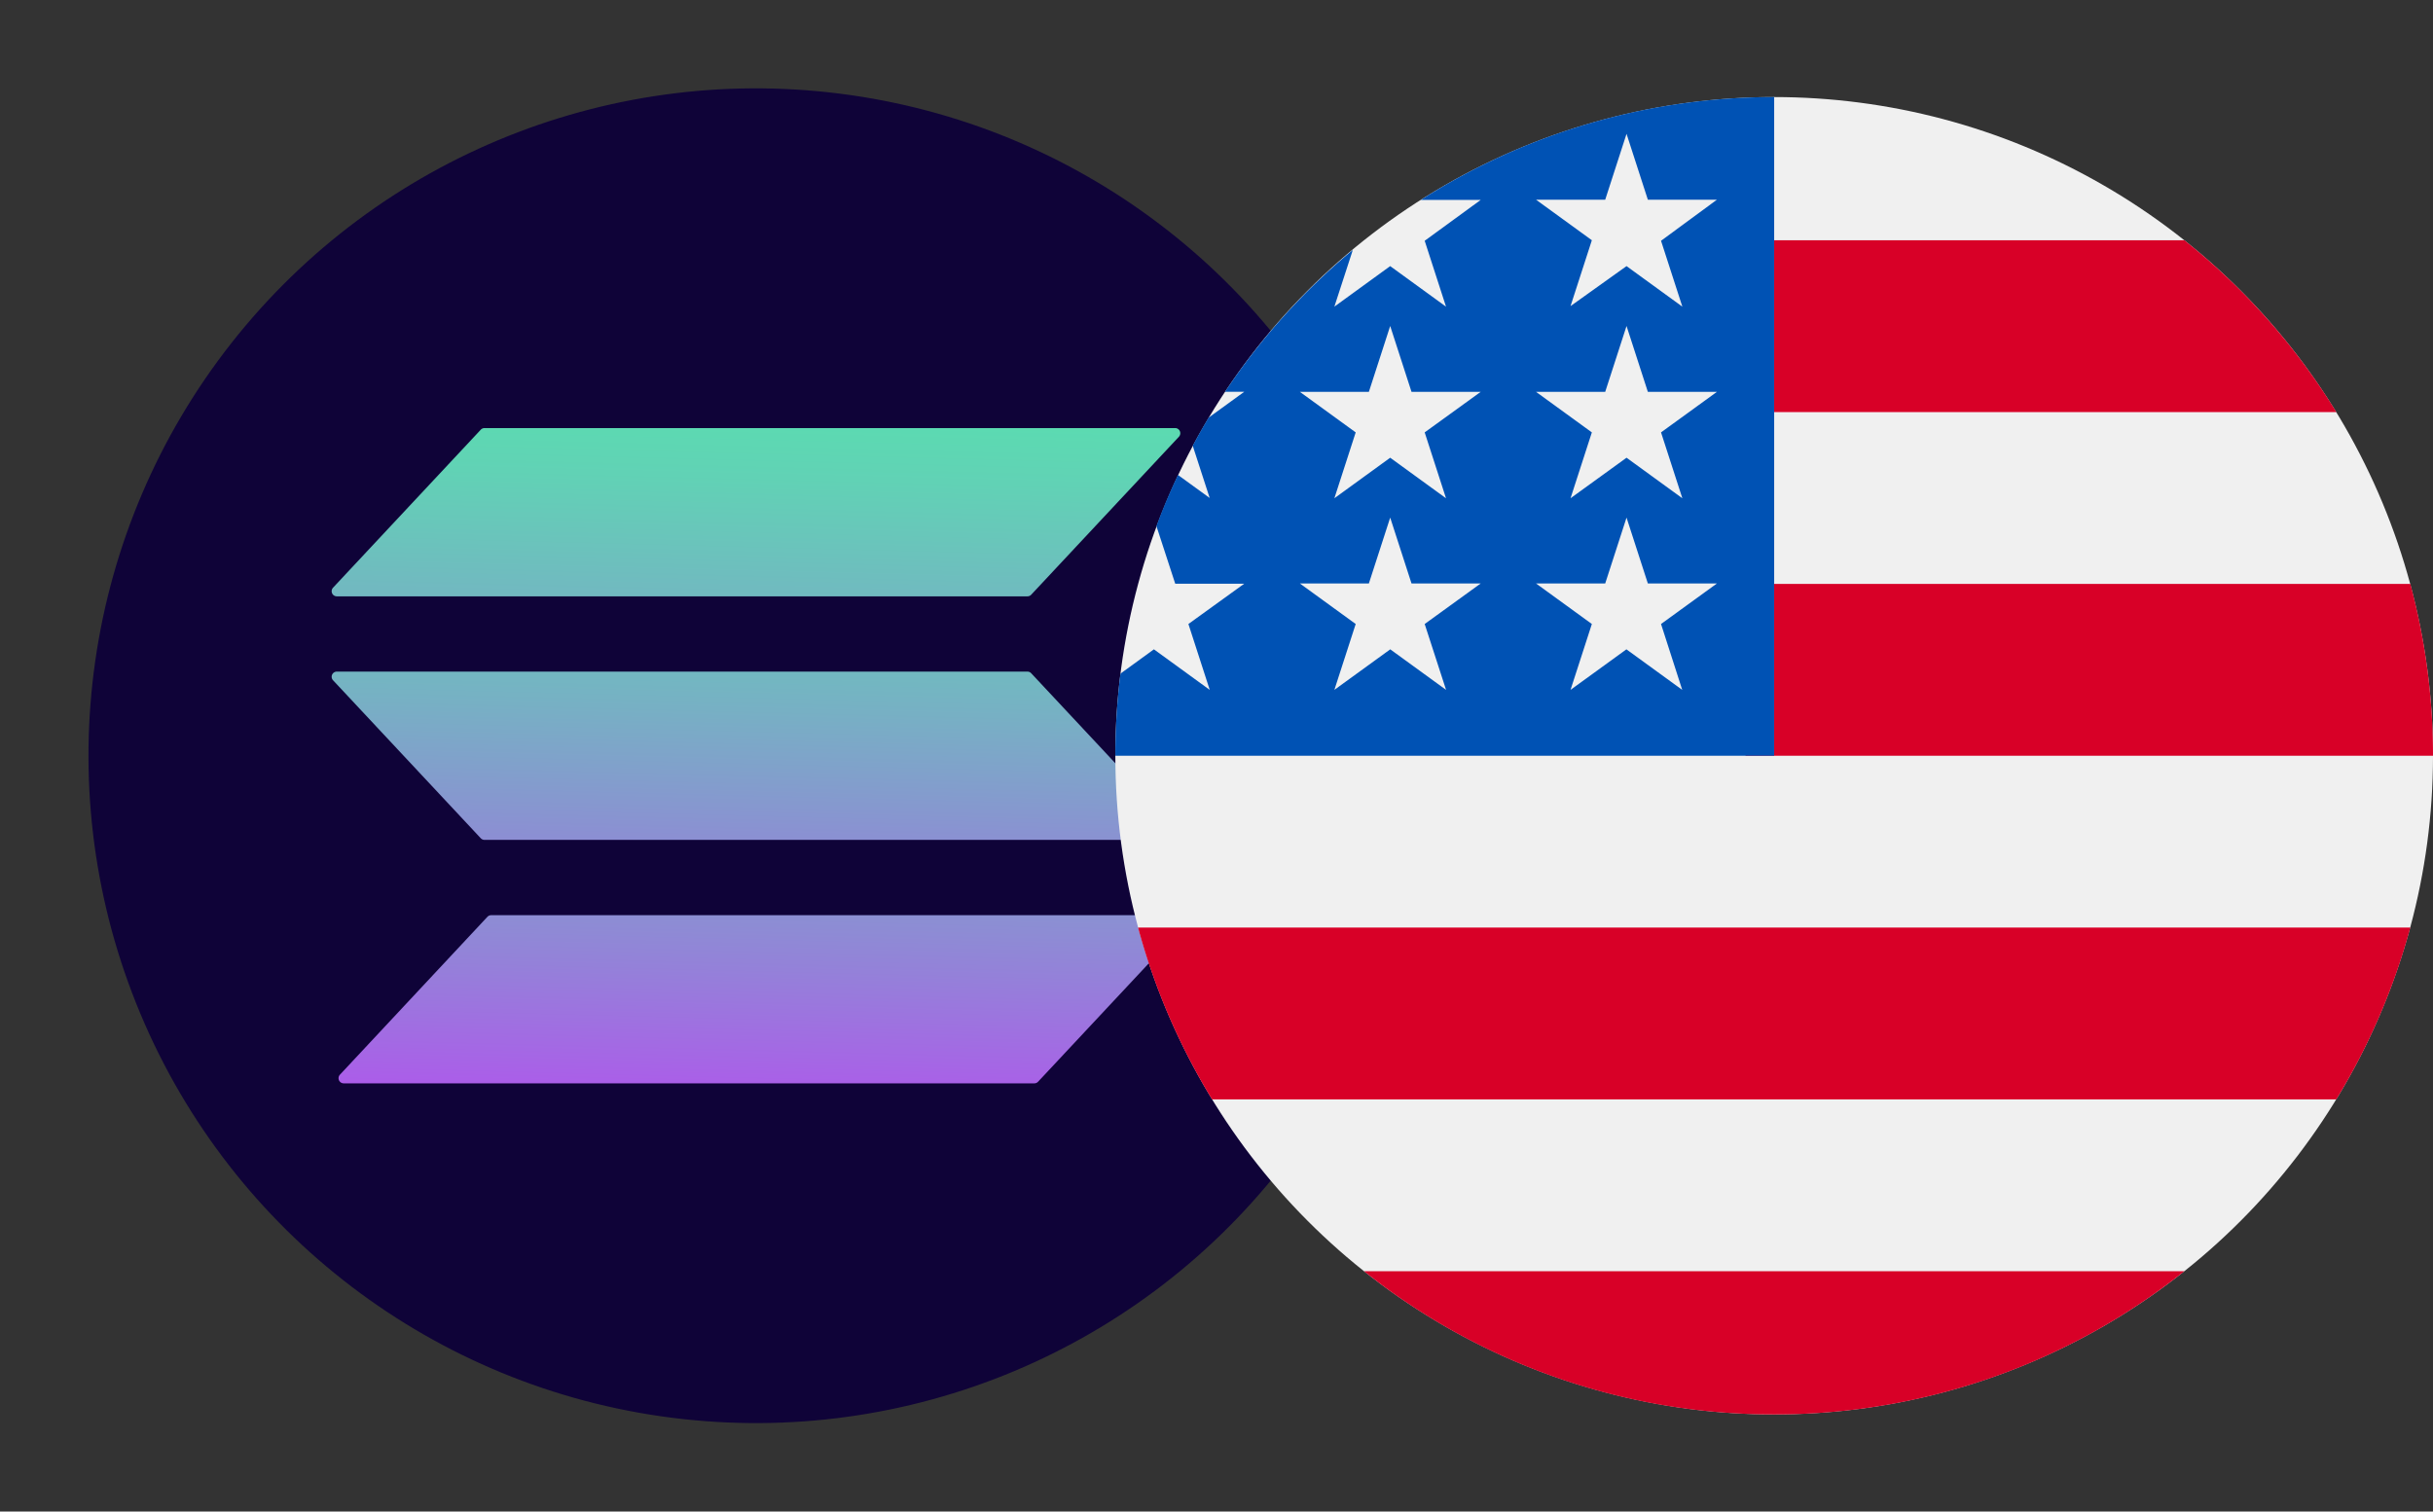
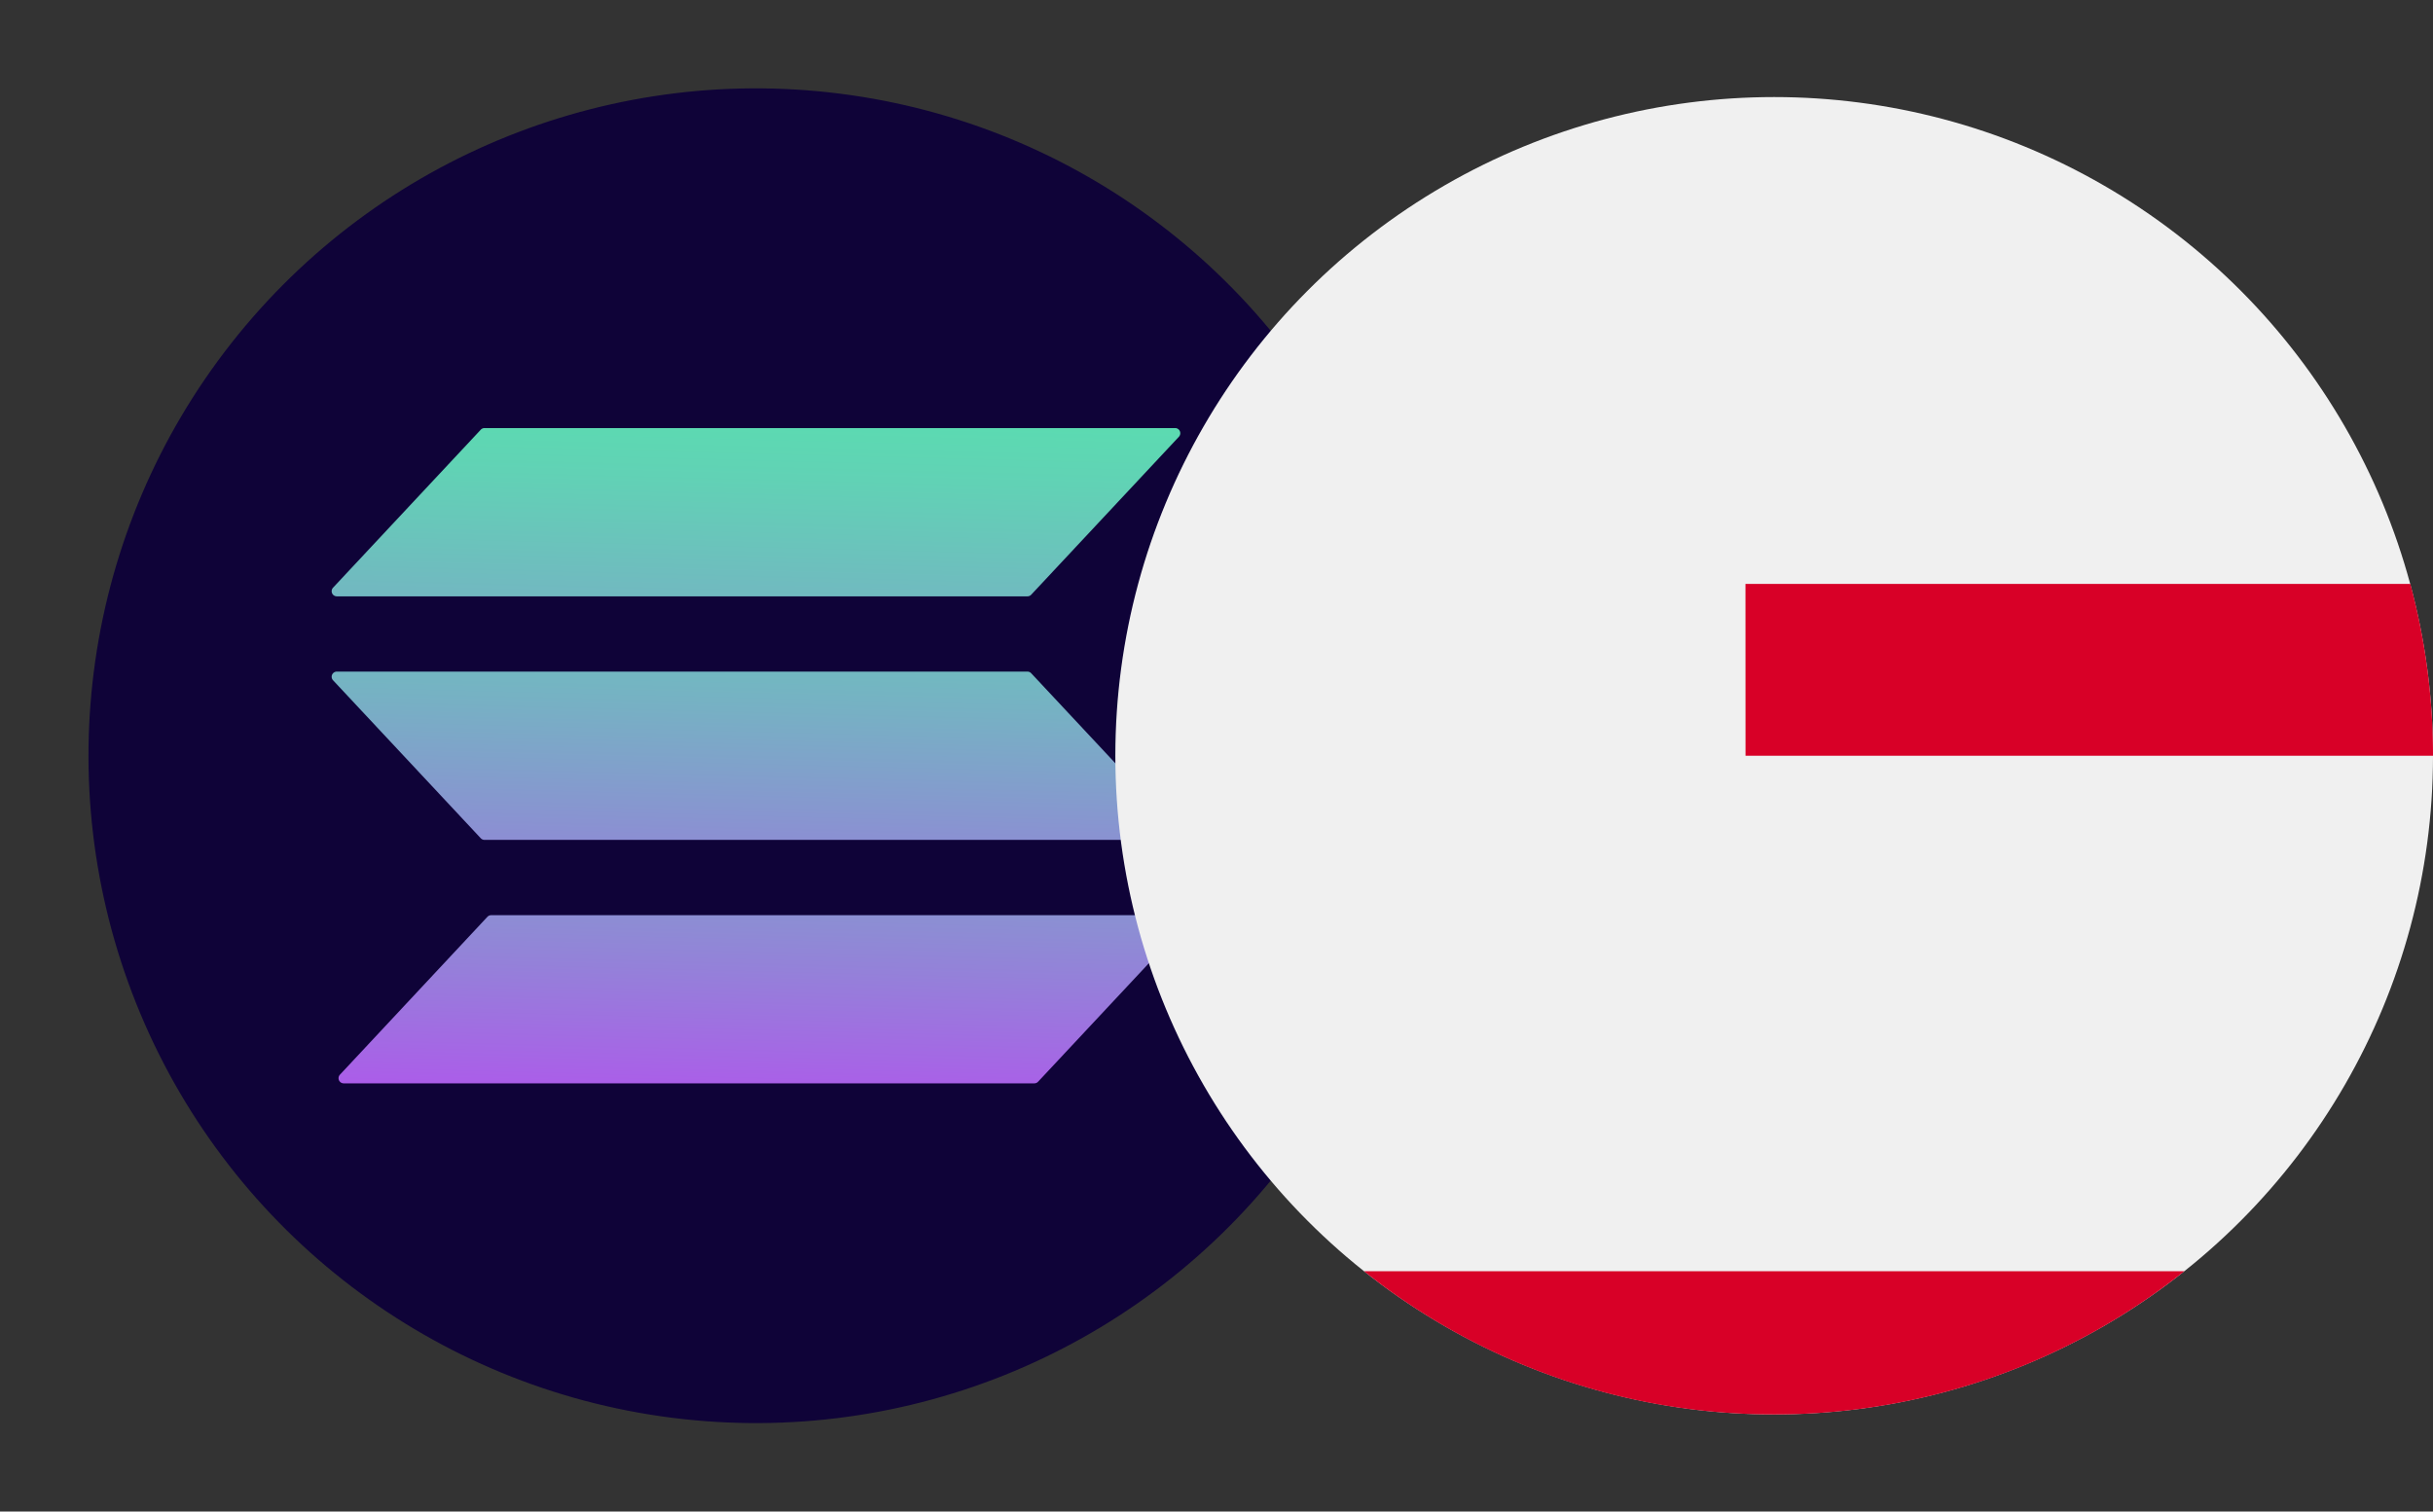
<svg xmlns="http://www.w3.org/2000/svg" xmlns:xlink="http://www.w3.org/1999/xlink" width="40.622" height="25.243" viewBox="0 0 40.622 25.243">
  <rect x="0" y="0" width="40.622" height="25.243" fill="#333333" stroke="none" />
  <defs>
    <linearGradient id="linear-gradient" x1="0.696" y1="-1.03" x2="0.049" y2="4.017" gradientUnits="objectBoundingBox">
      <stop offset="0" stop-color="#50eea9" />
      <stop offset="0.105" stop-color="#54e6ac" />
      <stop offset="0.262" stop-color="#61d2b5" />
      <stop offset="0.452" stop-color="#77b0c4" />
      <stop offset="0.669" stop-color="#9481d9" />
      <stop offset="0.904" stop-color="#ba46f3" />
      <stop offset="1" stop-color="#cb2cff" />
    </linearGradient>
    <linearGradient id="linear-gradient-2" x1="0.956" y1="-3.052" x2="0.308" y2="1.995" xlink:href="#linear-gradient" />
    <linearGradient id="linear-gradient-3" x1="0.827" y1="-2.05" x2="0.179" y2="2.997" xlink:href="#linear-gradient" />
    <clipPath id="clip-path">
      <rect id="Rectangle_21015" data-name="Rectangle 21015" width="22" height="23" transform="translate(209.5 1376)" fill="#fff" stroke="#707070" stroke-width="1" />
    </clipPath>
  </defs>
  <g id="Group_23980" data-name="Group 23980" transform="translate(-66.378 -1355.966)">
    <g id="Group_23976" data-name="Group 23976" transform="translate(-146.917 1313.579)">
      <circle id="Ellipse_821" data-name="Ellipse 821" cx="11.145" cy="11.145" r="11.145" transform="translate(213.296 64.448) rotate(-81.795)" fill="#0f0338" />
      <g id="Group_23975" data-name="Group 23975" transform="translate(218.833 49.536)">
        <path id="Path_38568" data-name="Path 38568" d="M282.249,113.229h-11.53a.086.086,0,0,0-.063.027l-2.466,2.638a.086.086,0,0,0,.063.145h11.53a.086.086,0,0,0,.063-.027l2.466-2.638A.086.086,0,0,0,282.249,113.229Z" transform="translate(-268.167 -113.229)" fill="url(#linear-gradient)" />
        <path id="Path_38569" data-name="Path 38569" d="M283.355,193.837h-11.53a.086.086,0,0,0-.063.027L269.3,196.5a.086.086,0,0,0,.063.145h11.53a.086.086,0,0,0,.063-.027l2.466-2.638A.086.086,0,0,0,283.355,193.837Z" transform="translate(-269.162 -185.702)" fill="url(#linear-gradient-2)" />
        <path id="Path_38570" data-name="Path 38570" d="M282.249,156.343h-11.53a.086.086,0,0,1-.063-.027l-2.466-2.638a.086.086,0,0,1,.063-.145h11.53a.086.086,0,0,1,.063.027l2.466,2.638A.086.086,0,0,1,282.249,156.343Z" transform="translate(-268.167 -149.466)" fill="url(#linear-gradient-3)" />
      </g>
    </g>
    <g id="Mask_Group_281" data-name="Mask Group 281" transform="translate(-124.5 -18.913)" clip-path="url(#clip-path)">
      <g id="usd" transform="translate(209.5 1376.5)">
        <circle id="Ellipse_822" data-name="Ellipse 822" cx="11" cy="11" r="11" fill="#f0f0f0" />
        <g id="Group_23977" data-name="Group 23977">
          <path id="Path_38571" data-name="Path 38571" d="M10.522,11H22a11.012,11.012,0,0,0-.379-2.87h-11.1Z" fill="#d80027" />
-           <path id="Path_38572" data-name="Path 38572" d="M10.522,5.261h9.864a11.058,11.058,0,0,0-2.538-2.87H10.522Z" fill="#d80027" />
          <path id="Path_38573" data-name="Path 38573" d="M11,22a10.953,10.953,0,0,0,6.847-2.391H4.153A10.953,10.953,0,0,0,11,22Z" fill="#d80027" />
-           <path id="Path_38574" data-name="Path 38574" d="M1.615,16.739H20.385a10.934,10.934,0,0,0,1.236-2.87H.379A10.934,10.934,0,0,0,1.615,16.739Z" fill="#d80027" />
        </g>
-         <path id="Path_38575" data-name="Path 38575" d="M5.1,1.718h1L5.165,2.4l.356,1.1-.932-.677-.932.677.308-.947A11.06,11.06,0,0,0,1.831,4.922h.321l-.594.431q-.139.231-.266.47l.283.872-.529-.384q-.2.418-.36.854L1,8.127H2.152L1.22,8.8l.356,1.1L.644,9.223l-.559.406A11.106,11.106,0,0,0,0,11H11V0A10.948,10.948,0,0,0,5.1,1.718ZM5.522,9.9l-.932-.677L3.657,9.9l.356-1.1-.932-.677H4.233l.356-1.1.356,1.1H6.1L5.165,8.8ZM5.165,5.6l.356,1.1-.932-.677L3.657,6.7l.356-1.1-.932-.677H4.233l.356-1.1.356,1.1H6.1Zm4.3,4.3-.932-.677L7.6,9.9l.356-1.1-.932-.677H8.179l.356-1.1.356,1.1h1.153L9.111,8.8ZM9.111,5.6l.356,1.1-.932-.677L7.6,6.7l.356-1.1-.932-.677H8.179l.356-1.1.356,1.1h1.153Zm0-3.2.356,1.1-.932-.677L7.6,3.491l.356-1.1-.932-.677H8.179l.356-1.1.356,1.1h1.153Z" fill="#0052b4" />
      </g>
    </g>
  </g>
</svg>